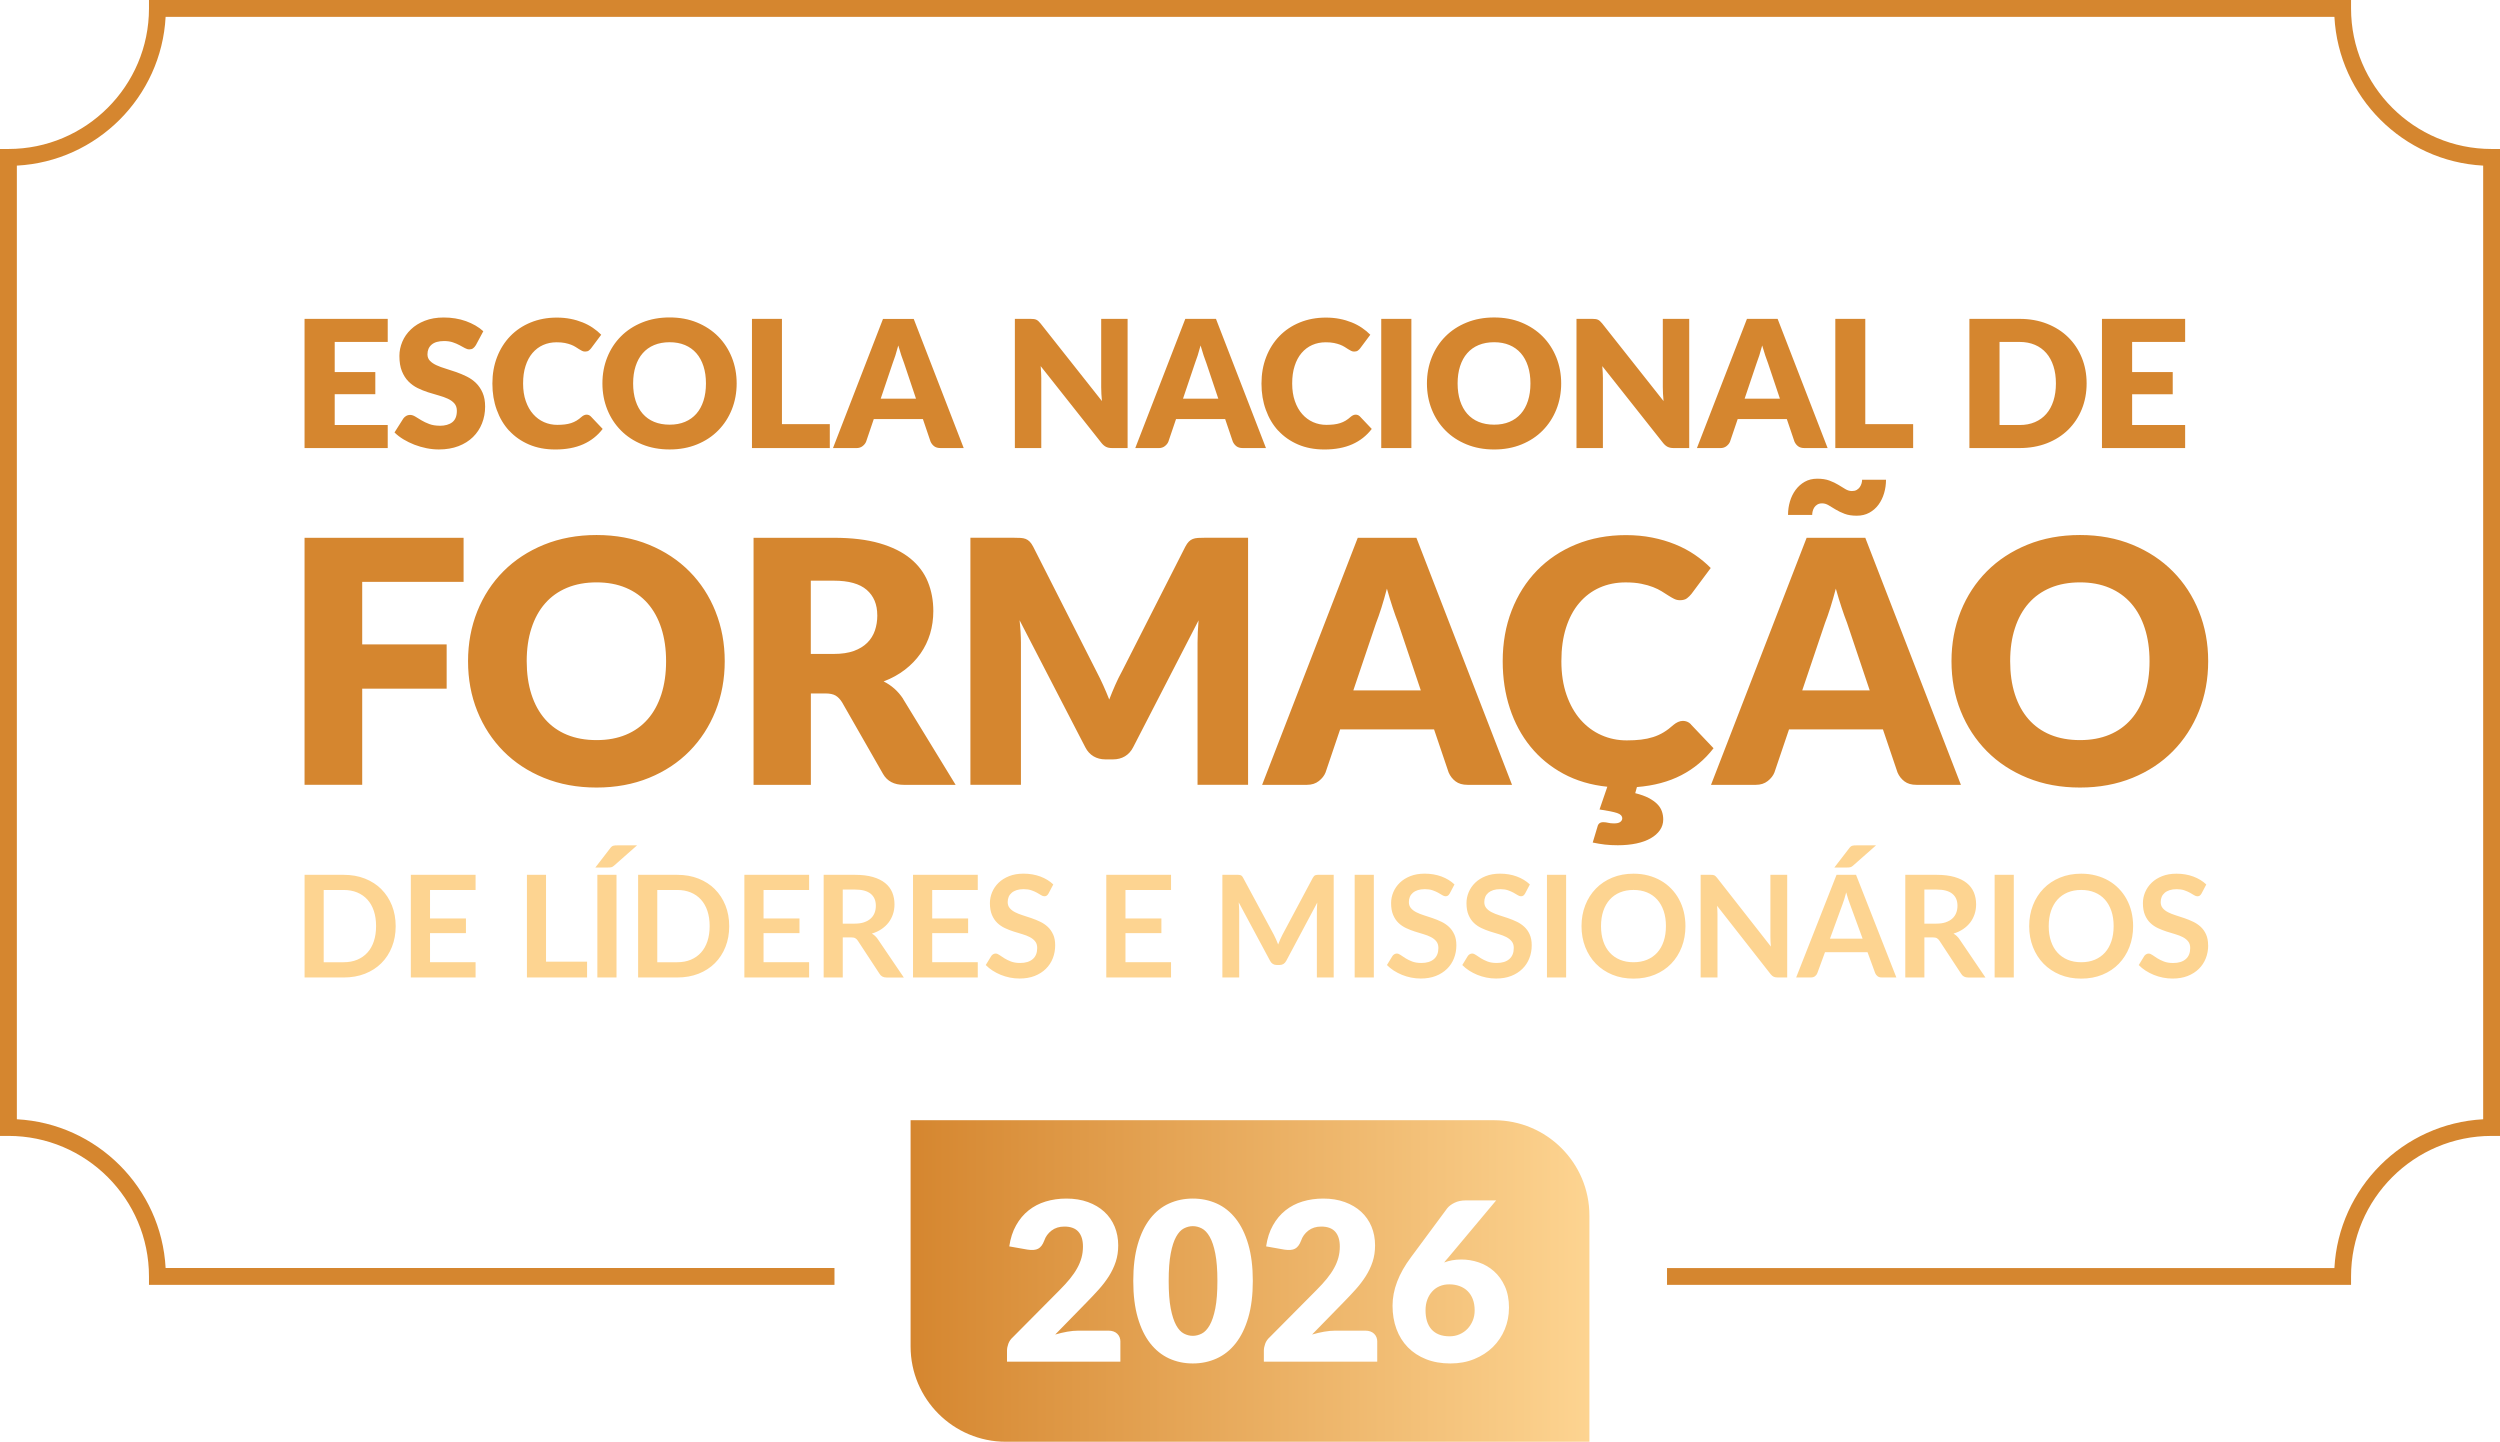
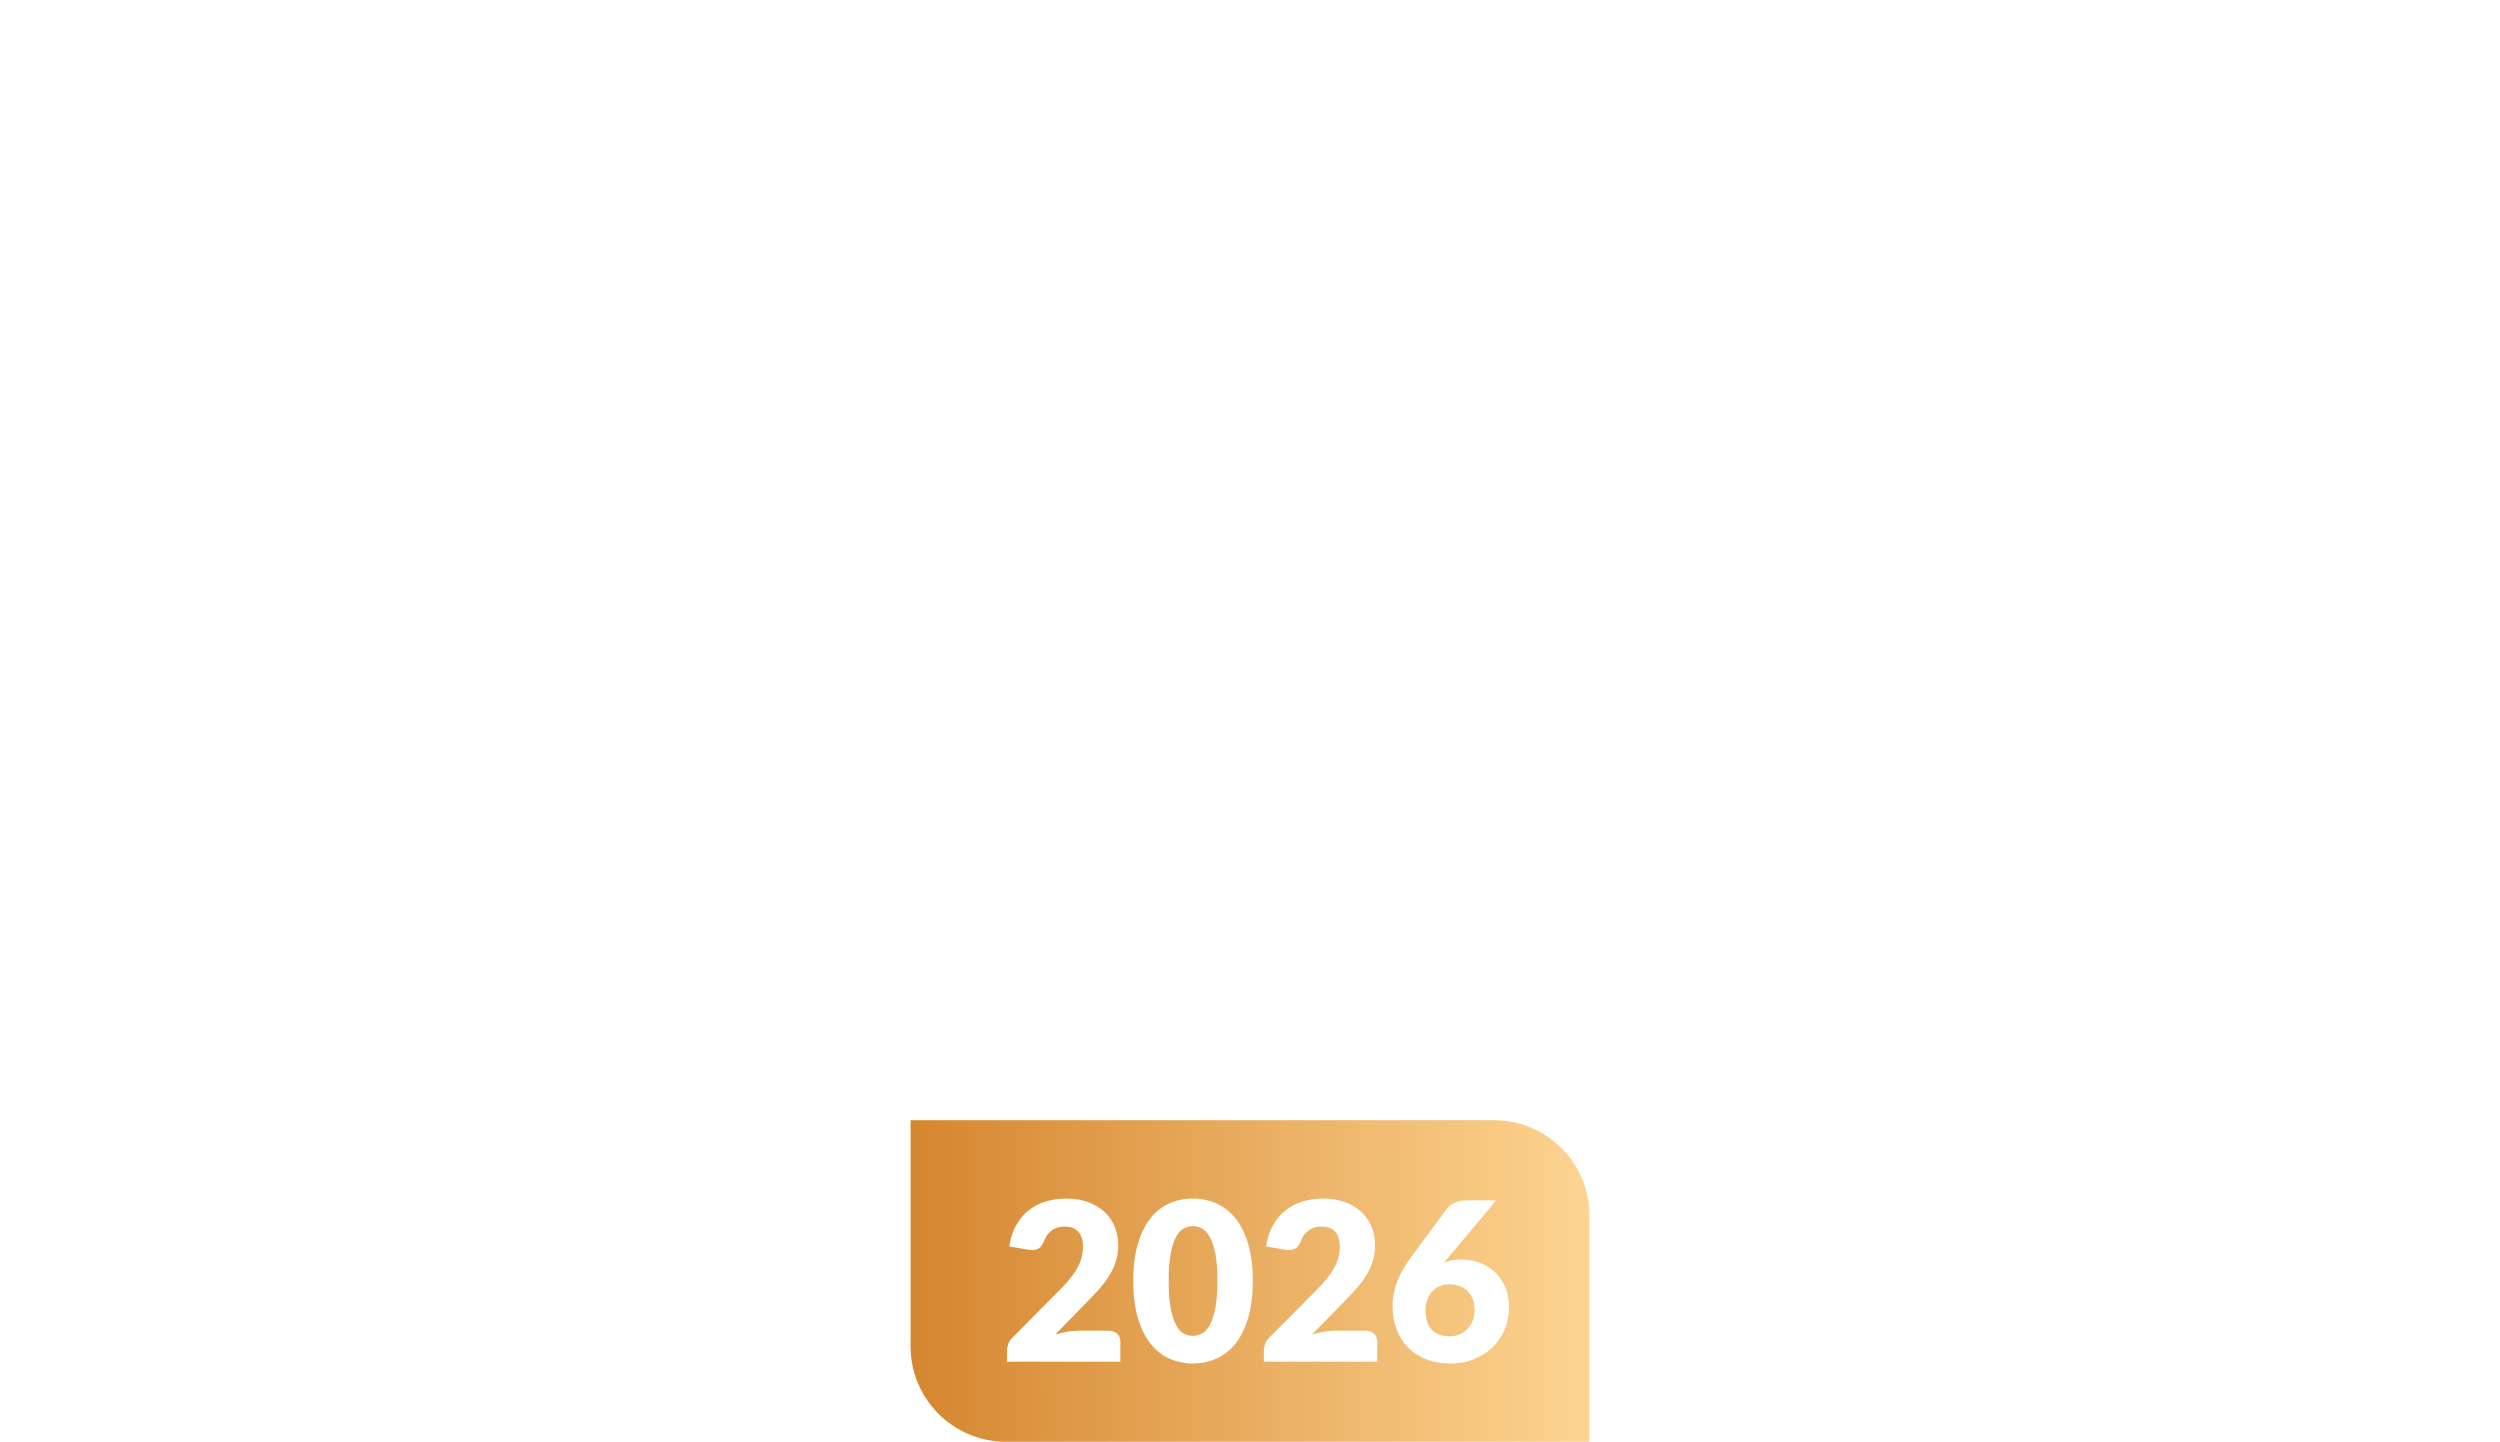
<svg xmlns="http://www.w3.org/2000/svg" xmlns:xlink="http://www.w3.org/1999/xlink" id="Camada_2" data-name="Camada 2" viewBox="0 0 785.67 453.1">
  <defs>
    <style>      .cls-1 {        fill: url(#Gradiente_sem_nome_5);        fill-rule: evenodd;      }      .cls-2 {        fill: #d5862f;      }      .cls-3 {        fill: #fdd491;      }      .cls-4 {        fill: url(#Gradiente_sem_nome_5-2);      }    </style>
    <linearGradient id="Gradiente_sem_nome_5" data-name="Gradiente sem nome 5" x1="286.17" y1="402.58" x2="499.5" y2="402.58" gradientUnits="userSpaceOnUse">
      <stop offset="0" stop-color="#d5862f" />
      <stop offset="1" stop-color="#fdd491" />
    </linearGradient>
    <linearGradient id="Gradiente_sem_nome_5-2" data-name="Gradiente sem nome 5" x1="840.88" y1="201.9" x2="1172.59" y2="201.9" xlink:href="#Gradiente_sem_nome_5" />
  </defs>
  <g id="Camada_1-2" data-name="Camada 1">
    <g>
      <path class="cls-1" d="M462.87,408.34c.38,1.02.57,2.18.57,3.48,0,1.16-.2,2.23-.61,3.22-.41.99-.96,1.84-1.65,2.57-.7.73-1.52,1.3-2.49,1.72-.96.42-2,.63-3.11.63-1.3,0-2.42-.19-3.37-.57-.95-.38-1.74-.93-2.37-1.65-.63-.72-1.09-1.58-1.39-2.57-.3-1-.45-2.12-.45-3.37s.19-2.38.56-3.37c.37-1,.89-1.86,1.55-2.58.66-.72,1.44-1.27,2.35-1.65.9-.38,1.9-.57,2.99-.57,1.21,0,2.3.19,3.29.56.99.37,1.83.9,2.52,1.6.7.7,1.24,1.55,1.62,2.57ZM380.17,388.68c-.73-1.28-1.56-2.15-2.49-2.63-.93-.48-1.87-.71-2.82-.71s-1.88.24-2.8.71-1.73,1.35-2.44,2.63c-.71,1.28-1.28,3.03-1.7,5.27-.43,2.24-.64,5.11-.64,8.61s.21,6.4.64,8.63c.43,2.23,1,3.98,1.7,5.27.71,1.29,1.52,2.17,2.44,2.64.92.48,1.85.71,2.8.71s1.89-.24,2.82-.71c.93-.47,1.76-1.36,2.49-2.64.73-1.29,1.32-3.04,1.76-5.27.44-2.23.66-5.1.66-8.63s-.22-6.37-.66-8.61c-.44-2.24-1.03-4-1.76-5.27ZM499.5,382.01v71.09h-183.37c-16.54,0-29.96-13.41-29.96-29.96v-71.09h183.37c16.55,0,29.96,13.41,29.96,29.96ZM352.11,421.66c0-1.04-.34-1.88-1.01-2.52-.67-.64-1.59-.96-2.75-.96h-9.46c-1.09,0-2.26.11-3.5.33-1.24.22-2.5.52-3.77.89l9.92-10.16c1.35-1.37,2.61-2.72,3.81-4.05,1.19-1.33,2.24-2.71,3.15-4.14.9-1.43,1.62-2.93,2.14-4.51.52-1.58.78-3.29.78-5.15,0-2.16-.38-4.13-1.13-5.93-.75-1.8-1.84-3.35-3.25-4.65-1.42-1.3-3.13-2.31-5.13-3.04-2.01-.73-4.26-1.1-6.77-1.1-2.32,0-4.49.31-6.51.92-2.02.61-3.81,1.55-5.38,2.8-1.57,1.25-2.88,2.82-3.93,4.7-1.06,1.88-1.77,4.08-2.14,6.61l5.71,1.01c1.46.23,2.59.14,3.37-.28.79-.42,1.43-1.26,1.91-2.54.42-1.25,1.18-2.3,2.28-3.15,1.1-.85,2.45-1.27,4.05-1.27,1.97,0,3.44.54,4.4,1.62.96,1.08,1.44,2.63,1.44,4.65,0,1.23-.15,2.39-.45,3.5-.3,1.1-.75,2.2-1.36,3.3-.6,1.1-1.37,2.22-2.3,3.36-.93,1.14-2.02,2.33-3.27,3.58l-14.61,14.72c-.7.63-1.18,1.32-1.46,2.09s-.42,1.49-.42,2.16v3.48h35.63v-6.26ZM393.72,402.56c0-4.43-.48-8.27-1.43-11.52-.95-3.25-2.27-5.94-3.95-8.07-1.68-2.13-3.68-3.72-5.98-4.75-2.31-1.03-4.81-1.55-7.5-1.55s-5.18.52-7.46,1.55c-2.28,1.03-4.26,2.61-5.93,4.75-1.67,2.13-2.97,4.83-3.91,8.07-.94,3.25-1.41,7.09-1.41,11.52s.47,8.27,1.41,11.52c.94,3.25,2.24,5.94,3.91,8.07,1.67,2.13,3.65,3.72,5.93,4.77,2.28,1.04,4.77,1.57,7.46,1.57s5.19-.52,7.5-1.57c2.31-1.04,4.3-2.63,5.98-4.77,1.68-2.13,3-4.82,3.95-8.07.95-3.25,1.43-7.09,1.43-11.52ZM432.83,421.66c0-1.04-.34-1.88-1.01-2.52-.67-.64-1.59-.96-2.75-.96h-9.46c-1.09,0-2.26.11-3.5.33-1.24.22-2.5.52-3.77.89l9.92-10.16c1.35-1.37,2.61-2.72,3.81-4.05,1.19-1.33,2.24-2.71,3.15-4.14.9-1.43,1.62-2.93,2.14-4.51.52-1.58.78-3.29.78-5.15,0-2.16-.38-4.13-1.13-5.93-.75-1.8-1.84-3.35-3.25-4.65-1.42-1.3-3.13-2.31-5.13-3.04-2.01-.73-4.26-1.1-6.77-1.1-2.32,0-4.49.31-6.51.92-2.02.61-3.81,1.55-5.38,2.8-1.57,1.25-2.88,2.82-3.93,4.7-1.06,1.88-1.77,4.08-2.14,6.61l5.71,1.01c1.46.23,2.59.14,3.37-.28.79-.42,1.43-1.26,1.91-2.54.42-1.25,1.18-2.3,2.28-3.15,1.1-.85,2.45-1.27,4.05-1.27,1.97,0,3.44.54,4.4,1.62.96,1.08,1.44,2.63,1.44,4.65,0,1.23-.15,2.39-.45,3.5-.3,1.1-.75,2.2-1.36,3.3-.6,1.1-1.37,2.22-2.3,3.36-.93,1.14-2.02,2.33-3.27,3.58l-14.61,14.72c-.7.63-1.18,1.32-1.46,2.09s-.42,1.49-.42,2.16v3.48h35.63v-6.26ZM474.23,411.02c0-2.6-.43-4.85-1.3-6.77-.87-1.91-2.01-3.5-3.43-4.75-1.42-1.25-3.02-2.18-4.8-2.78s-3.6-.9-5.43-.9c-1.02,0-1.98.08-2.87.24-.89.16-1.75.39-2.56.7.21-.25.42-.52.64-.78.22-.27.45-.53.68-.78l15.03-17.95h-9.6c-1.3,0-2.45.24-3.46.73-1.01.49-1.78,1.07-2.31,1.74l-11.41,15.41c-3.85,5.15-5.78,10.22-5.78,15.2,0,2.67.41,5.11,1.23,7.34.82,2.23,2.02,4.14,3.58,5.74,1.57,1.6,3.47,2.85,5.72,3.74,2.25.89,4.79,1.34,7.62,1.34s5.28-.46,7.55-1.39,4.22-2.19,5.83-3.77c1.61-1.59,2.86-3.44,3.74-5.57.88-2.12,1.32-4.37,1.32-6.73Z" />
      <g>
-         <path class="cls-2" d="M121.85,140.81h-26.14v-40.6h26.14v7.24h-16.66v9.47h12.76v6.97h-12.76v9.67h16.66v7.24ZM138.2,133.79c-1.26,0-2.36-.18-3.29-.53-.93-.35-1.75-.74-2.47-1.17s-1.36-.82-1.92-1.17c-.57-.35-1.13-.53-1.69-.53-.43,0-.82.11-1.18.32-.36.21-.65.48-.88.79l-2.79,4.4c.8.8,1.74,1.52,2.81,2.17,1.08.65,2.23,1.21,3.46,1.69,1.23.47,2.49.84,3.8,1.1,1.31.26,2.6.39,3.86.39,2.3,0,4.36-.35,6.17-1.04,1.81-.7,3.33-1.65,4.57-2.87,1.24-1.22,2.18-2.64,2.83-4.28.65-1.63.98-3.39.98-5.27,0-1.69-.26-3.13-.78-4.33-.52-1.2-1.2-2.21-2.05-3.05-.85-.84-1.81-1.52-2.9-2.06-1.09-.54-2.2-1.01-3.33-1.41-1.13-.4-2.24-.76-3.33-1.09-1.09-.32-2.05-.68-2.9-1.07-.85-.39-1.53-.85-2.05-1.39-.52-.54-.78-1.22-.78-2.03,0-1.28.43-2.3,1.3-3.05.86-.75,2.18-1.13,3.94-1.13,1.02,0,1.93.13,2.73.4.8.27,1.51.57,2.13.91.62.33,1.18.64,1.67.91.49.27.95.4,1.38.4.48,0,.88-.11,1.18-.33.31-.22.6-.56.88-1l2.34-4.37c-.72-.67-1.55-1.27-2.47-1.8-.92-.53-1.91-.98-2.97-1.37-1.06-.38-2.18-.67-3.36-.86-1.18-.2-2.39-.29-3.64-.29-2.23,0-4.21.34-5.94,1.02-1.73.68-3.19,1.58-4.37,2.72-1.19,1.13-2.09,2.42-2.7,3.87-.61,1.45-.92,2.94-.92,4.46,0,1.89.26,3.49.78,4.78s1.2,2.37,2.05,3.23c.85.86,1.81,1.56,2.88,2.09,1.08.53,2.18.97,3.32,1.34,1.13.36,2.24.69,3.32.99,1.08.3,2.04.64,2.88,1.03.84.39,1.53.88,2.05,1.48s.78,1.37.78,2.31c0,1.63-.47,2.83-1.42,3.58-.95.75-2.28,1.13-3.98,1.13ZM160.02,135.34c1.7,1.85,3.77,3.3,6.21,4.35,2.44,1.05,5.21,1.57,8.29,1.57,3.36,0,6.27-.54,8.74-1.63,2.46-1.09,4.51-2.7,6.14-4.83l-3.73-3.93c-.21-.2-.42-.35-.64-.43-.22-.08-.45-.13-.67-.13-.28,0-.55.06-.81.18-.26.12-.5.27-.72.46-.56.5-1.11.92-1.64,1.24-.54.33-1.12.58-1.73.78-.61.2-1.27.33-1.98.42-.71.08-1.49.13-2.34.13-1.49,0-2.88-.29-4.18-.86-1.3-.58-2.44-1.42-3.41-2.52-.98-1.1-1.75-2.47-2.31-4.08-.57-1.62-.85-3.46-.85-5.54s.25-3.9.77-5.5c.51-1.61,1.23-2.96,2.17-4.07.94-1.1,2.05-1.95,3.34-2.52,1.29-.58,2.72-.86,4.28-.86.98,0,1.84.07,2.58.22.73.15,1.37.33,1.92.54.55.21,1.02.45,1.42.7.4.25.77.48,1.1.7.33.21.65.39.95.54s.61.22.95.22c.5,0,.89-.11,1.17-.32.28-.21.52-.45.72-.71l3.18-4.26c-.76-.78-1.63-1.5-2.62-2.17-.98-.67-2.06-1.24-3.23-1.71-1.17-.47-2.43-.85-3.78-1.11-1.35-.27-2.78-.4-4.31-.4-2.99,0-5.73.51-8.22,1.53-2.49,1.02-4.63,2.45-6.41,4.29s-3.17,4.03-4.15,6.56c-.99,2.54-1.48,5.32-1.48,8.35s.45,5.73,1.37,8.26c.91,2.54,2.21,4.73,3.91,6.58ZM229.99,112.33c1.01,2.53,1.52,5.25,1.52,8.16s-.51,5.67-1.52,8.19c-1.01,2.53-2.44,4.72-4.28,6.59-1.84,1.87-4.05,3.33-6.65,4.39-2.59,1.06-5.47,1.59-8.62,1.59s-6.04-.53-8.64-1.59c-2.6-1.06-4.83-2.52-6.67-4.39-1.85-1.87-3.28-4.06-4.29-6.59-1.01-2.53-1.52-5.26-1.52-8.19s.51-5.67,1.52-8.19c1.01-2.53,2.44-4.72,4.29-6.58,1.85-1.86,4.07-3.32,6.67-4.37,2.6-1.06,5.48-1.59,8.64-1.59s6.03.53,8.62,1.6c2.59,1.07,4.81,2.53,6.65,4.39,1.84,1.86,3.26,4.05,4.28,6.58ZM221.86,120.5c0-2.01-.26-3.81-.78-5.42s-1.27-2.97-2.24-4.08c-.98-1.11-2.17-1.97-3.58-2.56-1.41-.59-3.02-.89-4.82-.89s-3.44.3-4.86.89c-1.42.59-2.62,1.45-3.59,2.56-.98,1.11-1.72,2.48-2.24,4.08-.52,1.61-.78,3.41-.78,5.42s.26,3.84.78,5.45c.52,1.61,1.27,2.97,2.24,4.08.98,1.11,2.17,1.96,3.59,2.55,1.42.58,3.04.88,4.86.88s3.41-.29,4.82-.88c1.41-.59,2.6-1.44,3.58-2.55.98-1.11,1.72-2.47,2.24-4.08.52-1.61.78-3.42.78-5.45ZM260.79,133.29h-15.05v-33.07h-9.42v40.6h24.46v-7.52ZM287.15,100.21l15.71,40.6h-7.3c-.82,0-1.48-.19-1.98-.57-.5-.38-.88-.87-1.14-1.46l-2.4-7.08h-15.44l-2.4,7.08c-.2.52-.57.99-1.1,1.41-.53.42-1.18.63-1.96.63h-7.36l15.72-40.6h9.64ZM287.87,125.29l-3.73-11.12c-.28-.71-.58-1.54-.89-2.49s-.63-1.99-.95-3.11c-.3,1.13-.6,2.18-.91,3.15-.31.97-.6,1.8-.88,2.51l-3.73,11.06h11.09ZM327.25,119.05c0-.59-.02-1.23-.06-1.91-.04-.68-.08-1.37-.14-2.08l19.14,24.19c.48.58.97.98,1.46,1.21.49.23,1.1.35,1.82.35h4.9v-40.6h-8.3v21.48c0,.65.02,1.34.06,2.08.04.73.09,1.49.17,2.27l-19.28-24.38c-.26-.32-.49-.57-.7-.75-.21-.19-.42-.33-.64-.43-.22-.1-.47-.17-.75-.21-.28-.04-.62-.06-1.03-.06h-4.96v40.6h8.3v-21.76ZM364.14,140.81h-7.36l15.72-40.6h9.64l15.71,40.6h-7.3c-.82,0-1.48-.19-1.98-.57-.5-.38-.88-.87-1.14-1.46l-2.4-7.08h-15.44l-2.4,7.08c-.2.52-.57.99-1.1,1.41-.53.42-1.18.63-1.96.63ZM371.78,125.29h11.09l-3.73-11.12c-.28-.71-.58-1.54-.89-2.49s-.63-1.99-.95-3.11c-.3,1.13-.6,2.18-.91,3.15-.31.97-.6,1.8-.88,2.51l-3.73,11.06ZM401.72,135.34c1.7,1.85,3.77,3.3,6.21,4.35,2.44,1.05,5.21,1.57,8.29,1.57,3.36,0,6.27-.54,8.74-1.63,2.46-1.09,4.51-2.7,6.14-4.83l-3.73-3.93c-.21-.2-.42-.35-.64-.43-.22-.08-.45-.13-.67-.13-.28,0-.55.06-.81.18-.26.12-.5.27-.72.46-.56.5-1.11.92-1.64,1.24-.54.33-1.12.58-1.73.78-.61.2-1.27.33-1.98.42-.71.08-1.49.13-2.34.13-1.49,0-2.88-.29-4.18-.86-1.3-.58-2.44-1.42-3.41-2.52-.98-1.1-1.75-2.47-2.31-4.08-.57-1.62-.85-3.46-.85-5.54s.25-3.9.77-5.5c.51-1.61,1.23-2.96,2.17-4.07.94-1.1,2.05-1.95,3.34-2.52,1.29-.58,2.72-.86,4.28-.86.98,0,1.84.07,2.58.22.73.15,1.37.33,1.92.54.55.21,1.02.45,1.42.7.4.25.77.48,1.1.7.33.21.65.39.95.54s.61.22.95.22c.5,0,.89-.11,1.17-.32.28-.21.52-.45.72-.71l3.18-4.26c-.76-.78-1.63-1.5-2.62-2.17-.98-.67-2.06-1.24-3.23-1.71-1.17-.47-2.43-.85-3.78-1.11-1.35-.27-2.78-.4-4.31-.4-2.99,0-5.73.51-8.22,1.53-2.49,1.02-4.63,2.45-6.41,4.29s-3.17,4.03-4.15,6.56c-.99,2.54-1.48,5.32-1.48,8.35s.45,5.73,1.37,8.26c.91,2.54,2.21,4.73,3.91,6.58ZM443.55,100.21h-9.47v40.6h9.47v-40.6ZM449.96,128.69c-1.01-2.53-1.52-5.26-1.52-8.19s.51-5.67,1.52-8.19c1.01-2.53,2.44-4.72,4.29-6.58,1.85-1.86,4.07-3.32,6.67-4.37,2.6-1.06,5.48-1.59,8.64-1.59s6.03.53,8.62,1.6c2.59,1.07,4.81,2.53,6.65,4.39,1.84,1.86,3.26,4.05,4.28,6.58,1.01,2.53,1.52,5.25,1.52,8.16s-.51,5.67-1.52,8.19c-1.01,2.53-2.44,4.72-4.28,6.59-1.84,1.87-4.05,3.33-6.65,4.39-2.59,1.06-5.47,1.59-8.62,1.59s-6.04-.53-8.64-1.59c-2.6-1.06-4.83-2.52-6.67-4.39-1.85-1.87-3.28-4.06-4.29-6.59ZM458.08,120.5c0,2.02.26,3.84.78,5.45.52,1.61,1.27,2.97,2.24,4.08.98,1.11,2.17,1.96,3.59,2.55,1.42.58,3.04.88,4.86.88s3.41-.29,4.82-.88c1.41-.59,2.6-1.44,3.58-2.55.98-1.11,1.72-2.47,2.24-4.08.52-1.61.78-3.42.78-5.45s-.26-3.81-.78-5.42-1.27-2.97-2.24-4.08c-.98-1.11-2.17-1.97-3.58-2.56-1.41-.59-3.02-.89-4.82-.89s-3.44.3-4.86.89c-1.42.59-2.62,1.45-3.59,2.56-.98,1.11-1.72,2.48-2.24,4.08-.52,1.61-.78,3.41-.78,5.42ZM503.75,119.05c0-.59-.02-1.23-.06-1.91-.04-.68-.08-1.37-.14-2.08l19.14,24.19c.48.58.97.98,1.46,1.21.49.23,1.1.35,1.82.35h4.9v-40.6h-8.3v21.48c0,.65.02,1.34.06,2.08.04.73.09,1.49.17,2.27l-19.28-24.38c-.26-.32-.49-.57-.7-.75-.21-.19-.42-.33-.64-.43-.22-.1-.47-.17-.75-.21-.28-.04-.62-.06-1.03-.06h-4.96v40.6h8.3v-21.76ZM540.65,140.81h-7.36l15.72-40.6h9.64l15.71,40.6h-7.3c-.82,0-1.48-.19-1.98-.57-.5-.38-.88-.87-1.14-1.46l-2.4-7.08h-15.44l-2.4,7.08c-.2.52-.57.99-1.1,1.41-.53.42-1.18.63-1.96.63ZM548.28,125.29h11.09l-3.73-11.12c-.28-.71-.58-1.54-.89-2.49s-.63-1.99-.95-3.11c-.3,1.13-.6,2.18-.91,3.15-.31.97-.6,1.8-.88,2.51l-3.73,11.06ZM601.25,133.29h-15.05v-33.07h-9.42v40.6h24.46v-7.52ZM634.69,140.81h-15.77v-40.6h15.77c3.16,0,6.03.51,8.62,1.53,2.59,1.02,4.81,2.43,6.65,4.24,1.84,1.8,3.26,3.94,4.28,6.42,1.01,2.48,1.52,5.18,1.52,8.09s-.51,5.64-1.52,8.12c-1.01,2.48-2.44,4.63-4.28,6.44-1.84,1.81-4.05,3.22-6.65,4.24-2.59,1.01-5.47,1.52-8.62,1.52ZM628.39,133.57h6.3c1.8,0,3.41-.3,4.82-.91,1.41-.6,2.61-1.47,3.58-2.59.98-1.12,1.72-2.49,2.24-4.11.52-1.62.78-3.44.78-5.46s-.26-3.82-.78-5.43c-.52-1.62-1.27-2.99-2.24-4.11-.98-1.12-2.17-1.99-3.58-2.59-1.41-.6-3.02-.91-4.82-.91h-6.3v26.11ZM686.72,133.57h-16.66v-9.67h12.76v-6.97h-12.76v-9.47h16.66v-7.24h-26.14v40.6h26.14v-7.24ZM95.71,246.64h18.12v-30.21h26.54v-13.91h-26.54v-19.66h31.86v-13.85h-49.98v77.64ZM224.86,192.19c1.94,4.83,2.9,10.04,2.9,15.61s-.97,10.84-2.9,15.67c-1.94,4.83-4.66,9.03-8.18,12.6s-7.75,6.37-12.71,8.39c-4.96,2.02-10.45,3.04-16.49,3.04s-11.55-1.01-16.52-3.04c-4.97-2.02-9.23-4.82-12.76-8.39-3.53-3.57-6.27-7.77-8.21-12.6-1.94-4.83-2.9-10.05-2.9-15.67s.97-10.83,2.9-15.67c1.94-4.83,4.67-9.02,8.21-12.58,3.53-3.55,7.79-6.34,12.76-8.37,4.97-2.02,10.48-3.04,16.52-3.04s11.54,1.02,16.49,3.06c4.96,2.04,9.19,4.84,12.71,8.39,3.52,3.55,6.24,7.74,8.18,12.57ZM209.33,207.8c0-3.84-.5-7.29-1.49-10.36-.99-3.07-2.42-5.67-4.29-7.81-1.87-2.13-4.15-3.77-6.85-4.9-2.7-1.14-5.77-1.71-9.22-1.71s-6.58.57-9.3,1.71c-2.72,1.14-5.01,2.77-6.87,4.9-1.87,2.13-3.3,4.73-4.29,7.81-1,3.07-1.49,6.53-1.49,10.36s.5,7.34,1.49,10.42c.99,3.07,2.42,5.67,4.29,7.81,1.87,2.13,4.16,3.76,6.87,4.88,2.72,1.12,5.82,1.68,9.3,1.68s6.52-.56,9.22-1.68c2.7-1.12,4.98-2.74,6.85-4.88,1.87-2.13,3.29-4.73,4.29-7.81.99-3.07,1.49-6.54,1.49-10.42ZM283.8,219.63l16.52,27.02h-16.3c-3.02,0-5.19-1.14-6.5-3.41l-12.89-22.54c-.6-.96-1.28-1.66-2.02-2.1-.75-.44-1.81-.67-3.2-.67h-4.58v28.72h-18.01v-77.64h25.26c5.61,0,10.4.58,14.36,1.73,3.96,1.15,7.19,2.76,9.7,4.82,2.5,2.06,4.32,4.49,5.46,7.3,1.14,2.81,1.71,5.86,1.71,9.17,0,2.52-.34,4.9-1.01,7.14-.68,2.24-1.68,4.31-3.01,6.21-1.33,1.9-2.97,3.6-4.9,5.09-1.94,1.49-4.17,2.72-6.69,3.68,1.21.6,2.33,1.36,3.36,2.26,1.03.91,1.95,1.98,2.77,3.22ZM275.7,193.36c0-3.41-1.11-6.07-3.33-7.99-2.22-1.92-5.66-2.88-10.31-2.88h-7.25v23.02h7.25c2.45,0,4.54-.31,6.26-.93,1.72-.62,3.13-1.48,4.24-2.58,1.1-1.1,1.9-2.39,2.4-3.86.5-1.47.75-3.06.75-4.77ZM376.43,169.06c-.59.04-1.11.14-1.57.32-.46.18-.88.45-1.25.83s-.74.9-1.09,1.57l-19.93,39.22c-.75,1.35-1.45,2.77-2.1,4.26-.66,1.49-1.29,3.02-1.89,4.58-.6-1.53-1.23-3.02-1.89-4.48-.66-1.46-1.34-2.86-2.05-4.21l-19.98-39.38c-.35-.67-.72-1.2-1.09-1.57s-.79-.65-1.25-.83c-.46-.18-.99-.28-1.57-.32-.59-.04-1.27-.05-2.05-.05h-13.75v77.64h15.88v-44.65c0-1.03-.04-2.16-.11-3.38-.07-1.23-.18-2.46-.32-3.7l20.67,39.96c.64,1.24,1.5,2.18,2.58,2.82,1.08.64,2.32.96,3.7.96h2.45c1.39,0,2.62-.32,3.7-.96,1.08-.64,1.94-1.58,2.58-2.82l20.57-39.91c-.21,2.52-.32,4.87-.32,7.03v44.65h15.88v-77.64h-13.75c-.78,0-1.47.02-2.05.05ZM445.13,169.01l30.05,77.64h-13.96c-1.56,0-2.82-.36-3.78-1.09-.96-.73-1.69-1.66-2.18-2.8l-4.58-13.53h-29.52l-4.58,13.53c-.39.99-1.09,1.89-2.1,2.69-1.01.8-2.26,1.2-3.76,1.2h-14.07l30.05-77.64h18.44ZM446.51,216.96l-7.14-21.26c-.53-1.35-1.1-2.94-1.7-4.77-.6-1.83-1.21-3.81-1.81-5.94-.57,2.17-1.15,4.17-1.73,6.02-.59,1.85-1.15,3.45-1.68,4.8l-7.14,21.15h21.21ZM531.41,227.62c-.39-.39-.8-.67-1.23-.83-.43-.16-.85-.24-1.28-.24-.53,0-1.05.12-1.55.35-.5.23-.96.52-1.39.88-1.07.96-2.11,1.75-3.14,2.37-1.03.62-2.13,1.12-3.3,1.49-1.17.37-2.43.64-3.78.8-1.35.16-2.84.24-4.48.24-2.84,0-5.51-.55-7.99-1.65-2.49-1.1-4.66-2.71-6.53-4.82-1.87-2.11-3.34-4.72-4.42-7.81-1.08-3.09-1.63-6.62-1.63-10.6s.49-7.45,1.46-10.52c.98-3.07,2.36-5.67,4.16-7.78,1.79-2.11,3.92-3.72,6.39-4.82,2.47-1.1,5.19-1.65,8.18-1.65,1.88,0,3.52.14,4.93.43,1.4.28,2.63.63,3.68,1.04,1.05.41,1.95.85,2.72,1.33.76.48,1.47.92,2.1,1.33.64.41,1.24.76,1.81,1.04.57.28,1.17.43,1.81.43.96,0,1.71-.2,2.24-.61.53-.41.99-.86,1.39-1.36l6.07-8.15c-1.46-1.49-3.13-2.88-5.01-4.16-1.88-1.28-3.94-2.37-6.18-3.28-2.24-.91-4.64-1.62-7.22-2.13-2.58-.51-5.32-.77-8.23-.77-5.72,0-10.96.98-15.72,2.93-4.76,1.95-8.84,4.69-12.26,8.21-3.41,3.52-6.06,7.7-7.94,12.55-1.88,4.85-2.82,10.17-2.82,15.96,0,5.29.75,10.21,2.24,14.76,1.49,4.55,3.65,8.56,6.47,12.04,2.82,3.48,6.27,6.32,10.34,8.53,4.07,2.2,8.68,3.57,13.83,4.1l-2.45,7.14c2.59.39,4.43.76,5.51,1.12,1.08.35,1.63.92,1.63,1.71,0,.39-.2.75-.59,1.07-.39.32-1.05.48-1.97.48-.75,0-1.37-.06-1.87-.19-.5-.12-1.01-.19-1.55-.19-.99,0-1.6.48-1.81,1.44l-1.49,4.96c1.35.28,2.64.5,3.86.64,1.23.14,2.57.21,4.02.21,2.13,0,4.08-.19,5.84-.56,1.76-.37,3.26-.92,4.5-1.63,1.24-.71,2.21-1.56,2.9-2.56.69-.99,1.04-2.11,1.04-3.36,0-.89-.14-1.74-.43-2.56-.28-.82-.76-1.57-1.44-2.26-.68-.69-1.57-1.33-2.69-1.92-1.12-.59-2.53-1.09-4.24-1.52l.53-1.92c5.33-.43,9.98-1.67,13.96-3.73,3.98-2.06,7.35-4.88,10.12-8.47l-7.14-7.51ZM586.2,169.01l30.05,77.64h-13.96c-1.56,0-2.82-.36-3.78-1.09-.96-.73-1.69-1.66-2.18-2.8l-4.58-13.53h-29.52l-4.58,13.53c-.39.99-1.09,1.89-2.1,2.69-1.01.8-2.26,1.2-3.76,1.2h-14.07l30.05-77.64h18.44ZM587.59,216.96l-7.14-21.26c-.53-1.35-1.1-2.94-1.7-4.77-.6-1.83-1.21-3.81-1.81-5.94-.57,2.17-1.15,4.17-1.73,6.02-.59,1.85-1.15,3.45-1.68,4.8l-7.14,21.15h21.21ZM567.18,151.4c-1.13.64-2.09,1.49-2.88,2.56-.79,1.07-1.38,2.28-1.78,3.64-.4,1.36-.6,2.77-.6,4.23h7.59c0-.37.05-.77.16-1.2.11-.43.28-.82.52-1.18.24-.36.56-.66.96-.9.4-.24.89-.36,1.48-.36.69,0,1.37.2,2.04.6.67.4,1.4.85,2.22,1.34.81.49,1.74.94,2.8,1.34,1.05.4,2.32.6,3.82.6s2.81-.31,3.96-.94c1.14-.63,2.1-1.46,2.88-2.52.77-1.05,1.36-2.26,1.76-3.62.4-1.36.6-2.77.6-4.23h-7.51c0,.37-.06.77-.18,1.18-.12.41-.31.8-.56,1.16-.25.36-.58.65-.98.88-.4.23-.89.34-1.48.34-.69,0-1.37-.2-2.04-.6-.67-.4-1.4-.85-2.2-1.34-.8-.49-1.73-.94-2.8-1.34-1.07-.4-2.34-.6-3.84-.6s-2.8.32-3.94.96ZM693.96,207.8c0,5.61-.97,10.84-2.9,15.67-1.94,4.83-4.66,9.03-8.18,12.6-3.52,3.57-7.75,6.37-12.71,8.39-4.96,2.02-10.45,3.04-16.49,3.04s-11.55-1.01-16.52-3.04c-4.97-2.02-9.23-4.82-12.76-8.39-3.53-3.57-6.27-7.77-8.21-12.6-1.94-4.83-2.9-10.05-2.9-15.67s.97-10.83,2.9-15.67c1.94-4.83,4.67-9.02,8.21-12.58,3.53-3.55,7.79-6.34,12.76-8.37,4.97-2.02,10.48-3.04,16.52-3.04s11.54,1.02,16.49,3.06c4.96,2.04,9.19,4.84,12.71,8.39,3.52,3.55,6.24,7.74,8.18,12.57,1.94,4.83,2.9,10.04,2.9,15.61ZM675.53,207.8c0-3.84-.5-7.29-1.49-10.36-.99-3.07-2.42-5.67-4.29-7.81-1.87-2.13-4.15-3.77-6.85-4.9-2.7-1.14-5.77-1.71-9.22-1.71s-6.58.57-9.3,1.71c-2.72,1.14-5.01,2.77-6.87,4.9-1.87,2.13-3.3,4.73-4.29,7.81-1,3.07-1.49,6.53-1.49,10.36s.5,7.34,1.49,10.42c.99,3.07,2.42,5.67,4.29,7.81,1.87,2.13,4.16,3.76,6.87,4.88,2.72,1.12,5.82,1.68,9.3,1.68s6.52-.56,9.22-1.68c2.7-1.12,4.98-2.74,6.85-4.88,1.87-2.13,3.29-4.73,4.29-7.81.99-3.07,1.49-6.54,1.49-10.42Z" />
-         <path class="cls-3" d="M119.85,279.44c-1.43-1.42-3.15-2.53-5.15-3.32-2.01-.8-4.24-1.19-6.69-1.19h-12.29v32.26h12.29c2.45,0,4.68-.39,6.69-1.18,2.01-.79,3.73-1.9,5.15-3.32,1.43-1.43,2.54-3.13,3.32-5.11.79-1.98,1.18-4.15,1.18-6.51s-.4-4.54-1.18-6.51c-.79-1.98-1.9-3.68-3.32-5.1ZM117.49,295.81c-.47,1.41-1.14,2.6-2.03,3.57-.88.97-1.96,1.72-3.21,2.24-1.26.52-2.67.78-4.25.78h-6.27v-22.71h6.27c1.58,0,2.99.26,4.25.78,1.26.52,2.33,1.27,3.21,2.24s1.56,2.16,2.03,3.57c.47,1.41.7,2.99.7,4.76s-.23,3.36-.7,4.76ZM129.11,274.92h20.35v4.77h-14.32v8.95h11.29v4.62h-11.29v9.12h14.32v4.8h-20.35v-32.26ZM171.61,302.23h12.89v4.95h-18.9v-32.26h6v27.3ZM187.73,274.92h6.02v32.26h-6.02v-32.26ZM194.07,265.67h6.13l-7.23,6.38c-.3.27-.58.43-.85.49-.27.06-.61.09-1.03.09h-3.99l4.66-6.05c.15-.21.3-.38.45-.5.15-.13.31-.22.49-.28.18-.06.38-.1.59-.11.22-.01.47-.02.77-.02ZM224.67,279.44c-1.43-1.42-3.15-2.53-5.15-3.32-2.01-.8-4.24-1.19-6.69-1.19h-12.29v32.26h12.29c2.45,0,4.69-.39,6.69-1.18,2.01-.79,3.73-1.9,5.15-3.32s2.54-3.13,3.32-5.11c.79-1.98,1.18-4.15,1.18-6.51s-.39-4.54-1.18-6.51c-.79-1.98-1.9-3.68-3.32-5.1ZM222.32,295.81c-.47,1.41-1.15,2.6-2.03,3.57-.88.97-1.96,1.72-3.21,2.24-1.26.52-2.67.78-4.25.78h-6.27v-22.71h6.27c1.58,0,2.99.26,4.25.78,1.26.52,2.33,1.27,3.21,2.24.88.97,1.56,2.16,2.03,3.57.47,1.41.7,2.99.7,4.76s-.23,3.36-.7,4.76ZM233.93,274.92h20.35v4.77h-14.32v8.95h11.29v4.62h-11.29v9.12h14.32v4.8h-20.35v-32.26ZM275.07,294.19c-.33-.3-.68-.57-1.07-.79,1.13-.34,2.14-.81,3.02-1.41.88-.59,1.63-1.29,2.23-2.07.6-.79,1.06-1.67,1.38-2.63.32-.97.48-1.99.48-3.08,0-1.37-.24-2.62-.71-3.76-.48-1.14-1.21-2.12-2.22-2.93-1-.82-2.29-1.45-3.86-1.91-1.57-.45-3.45-.68-5.63-.68h-9.84v32.26h6v-12.6h2.57c.59,0,1.04.08,1.35.25.3.16.58.44.84.83l6.78,10.33c.46.8,1.2,1.2,2.23,1.2h5.42l-8.08-11.91c-.27-.42-.56-.78-.89-1.08ZM271.56,289.85c-.84.28-1.82.42-2.96.42h-3.75v-10.71h3.84c2.22,0,3.86.44,4.94,1.32,1.08.88,1.62,2.13,1.62,3.77,0,.82-.13,1.57-.4,2.25-.27.68-.67,1.28-1.22,1.77-.54.5-1.24.89-2.07,1.17ZM286.93,274.92h20.35v4.77h-14.32v8.95h11.29v4.62h-11.29v9.12h14.32v4.8h-20.35v-32.26ZM330.97,293.66c.42.94.64,2.07.64,3.41,0,1.46-.25,2.82-.75,4.09-.5,1.27-1.23,2.38-2.19,3.32-.96.94-2.13,1.69-3.51,2.23-1.38.54-2.97.81-4.75.81-1.03,0-2.04-.1-3.03-.3-1-.2-1.95-.49-2.87-.86-.91-.37-1.77-.82-2.58-1.34-.8-.52-1.52-1.1-2.14-1.74l1.76-2.88c.15-.21.34-.38.58-.52.24-.14.49-.21.76-.21.37,0,.77.15,1.2.46.43.31.95.64,1.54,1.02.59.37,1.29.71,2.09,1.02.79.3,1.75.46,2.87.46,1.71,0,3.03-.4,3.97-1.22.94-.81,1.4-1.97,1.4-3.49,0-.85-.21-1.54-.64-2.07-.42-.54-.99-.98-1.68-1.35-.7-.36-1.49-.67-2.39-.93-.89-.25-1.8-.53-2.72-.83-.92-.3-1.83-.65-2.72-1.07-.89-.42-1.69-.96-2.39-1.63-.7-.67-1.26-1.51-1.68-2.51s-.64-2.24-.64-3.71c0-1.17.23-2.32.7-3.44.47-1.12,1.15-2.1,2.04-2.97.89-.86,1.99-1.55,3.3-2.07,1.31-.52,2.81-.78,4.51-.78,1.9,0,3.66.3,5.27.89,1.61.6,2.97,1.43,4.1,2.5l-1.49,2.83c-.18.31-.37.54-.57.68-.2.14-.45.21-.75.21-.31,0-.65-.12-1.02-.35-.36-.23-.8-.49-1.31-.77-.5-.28-1.1-.54-1.77-.77-.68-.23-1.48-.35-2.4-.35-.83,0-1.56.1-2.19.3-.62.2-1.15.48-1.57.84s-.74.78-.95,1.28c-.21.5-.31,1.04-.31,1.64,0,.76.21,1.39.64,1.9.42.51.99.94,1.68,1.29.7.36,1.49.68,2.39.96.89.28,1.81.58,2.74.9s1.85.69,2.74,1.12c.89.42,1.69.96,2.39,1.61.7.65,1.26,1.44,1.68,2.38ZM347.67,274.92h20.35v4.77h-14.32v8.95h11.29v4.62h-11.29v9.12h14.32v4.8h-20.35v-32.26ZM414.61,274.92h4.53v32.26h-5.29v-20.84c0-.83.05-1.73.13-2.7l-9.75,18.31c-.46.88-1.17,1.32-2.12,1.32h-.85c-.95,0-1.66-.44-2.12-1.32l-9.86-18.38c.04.49.08.97.11,1.45.03.48.05.91.05,1.32v20.84h-5.29v-32.26h4.53c.27,0,.5,0,.69.02.19.01.37.05.52.11.16.06.3.16.42.29.13.13.25.31.37.54l9.66,17.91c.25.48.49.97.7,1.47.21.51.43,1.03.64,1.56.21-.55.42-1.08.65-1.59.22-.51.46-1.01.71-1.48l9.53-17.87c.12-.22.25-.4.38-.54.13-.13.28-.23.43-.29.16-.06.33-.1.52-.11.19-.01.42-.02.69-.02ZM425.73,274.92h6.02v32.26h-6.02v-32.26ZM457.05,293.66c.42.94.64,2.07.64,3.41,0,1.46-.25,2.82-.75,4.09-.5,1.27-1.23,2.38-2.19,3.32-.96.94-2.13,1.69-3.51,2.23-1.38.54-2.97.81-4.75.81-1.03,0-2.04-.1-3.03-.3-1-.2-1.95-.49-2.87-.86-.91-.37-1.77-.82-2.58-1.34-.8-.52-1.52-1.1-2.14-1.74l1.76-2.88c.15-.21.34-.38.58-.52.24-.14.49-.21.76-.21.37,0,.77.15,1.2.46.43.31.95.64,1.54,1.02.59.37,1.29.71,2.09,1.02.79.3,1.75.46,2.87.46,1.71,0,3.03-.4,3.97-1.22.94-.81,1.4-1.97,1.4-3.49,0-.85-.21-1.54-.64-2.07-.42-.54-.99-.98-1.68-1.35-.7-.36-1.49-.67-2.39-.93-.89-.25-1.8-.53-2.72-.83-.92-.3-1.83-.65-2.72-1.07-.89-.42-1.69-.96-2.39-1.63-.7-.67-1.26-1.51-1.68-2.51-.42-1-.64-2.24-.64-3.71,0-1.17.23-2.32.7-3.44.47-1.12,1.15-2.1,2.04-2.97.89-.86,1.99-1.55,3.3-2.07,1.31-.52,2.81-.78,4.51-.78,1.9,0,3.66.3,5.27.89,1.61.6,2.97,1.43,4.1,2.5l-1.49,2.83c-.18.31-.37.54-.57.68s-.45.21-.75.21c-.31,0-.65-.12-1.02-.35-.36-.23-.8-.49-1.31-.77-.5-.28-1.1-.54-1.77-.77-.68-.23-1.48-.35-2.4-.35-.83,0-1.56.1-2.19.3-.62.2-1.15.48-1.57.84-.42.36-.74.78-.95,1.28-.21.5-.31,1.04-.31,1.64,0,.76.21,1.39.64,1.9.42.51.99.94,1.68,1.29.7.36,1.49.68,2.39.96.89.28,1.81.58,2.74.9s1.85.69,2.74,1.12c.89.42,1.69.96,2.39,1.61.7.65,1.26,1.44,1.68,2.38ZM480.73,293.66c.42.94.64,2.07.64,3.41,0,1.46-.25,2.82-.75,4.09-.5,1.27-1.23,2.38-2.19,3.32-.96.94-2.13,1.69-3.51,2.23-1.38.54-2.97.81-4.75.81-1.03,0-2.04-.1-3.03-.3-1-.2-1.95-.49-2.87-.86-.91-.37-1.77-.82-2.58-1.34-.8-.52-1.52-1.1-2.14-1.74l1.76-2.88c.15-.21.34-.38.58-.52.24-.14.49-.21.76-.21.37,0,.77.15,1.2.46.43.31.94.64,1.54,1.02.59.37,1.29.71,2.09,1.02.8.3,1.75.46,2.87.46,1.71,0,3.03-.4,3.97-1.22.94-.81,1.41-1.97,1.41-3.49,0-.85-.21-1.54-.64-2.07-.42-.54-.99-.98-1.68-1.35-.7-.36-1.49-.67-2.39-.93-.89-.25-1.8-.53-2.72-.83-.92-.3-1.83-.65-2.72-1.07-.89-.42-1.69-.96-2.39-1.63-.7-.67-1.26-1.51-1.68-2.51s-.64-2.24-.64-3.71c0-1.17.23-2.32.7-3.44.47-1.12,1.15-2.1,2.04-2.97.89-.86,1.99-1.55,3.3-2.07,1.31-.52,2.81-.78,4.51-.78,1.9,0,3.66.3,5.26.89,1.61.6,2.97,1.43,4.11,2.5l-1.49,2.83c-.18.31-.37.54-.57.68-.2.14-.45.21-.75.21s-.65-.12-1.01-.35c-.37-.23-.8-.49-1.31-.77-.51-.28-1.1-.54-1.77-.77-.68-.23-1.48-.35-2.4-.35-.83,0-1.56.1-2.19.3-.63.2-1.15.48-1.57.84-.42.36-.74.78-.95,1.28-.21.5-.31,1.04-.31,1.64,0,.76.21,1.39.64,1.9.42.51.99.94,1.68,1.29.7.36,1.49.68,2.39.96.89.28,1.81.58,2.74.9.94.32,1.85.69,2.74,1.12.89.42,1.69.96,2.39,1.61.7.65,1.26,1.44,1.68,2.38ZM486.16,274.92h6.02v32.26h-6.02v-32.26ZM527.64,282.58c-.67-1.22-1.48-2.32-2.44-3.31-.96-.99-2.04-1.83-3.25-2.52-1.2-.69-2.53-1.23-3.97-1.61-1.44-.38-2.98-.57-4.62-.57-2.44,0-4.66.41-6.67,1.24-2.01.83-3.73,1.97-5.16,3.45-1.43,1.47-2.55,3.22-3.33,5.23-.79,2.02-1.18,4.2-1.18,6.57s.39,4.55,1.18,6.57c.79,2.02,1.9,3.76,3.33,5.23,1.44,1.47,3.16,2.62,5.16,3.45,2.01.83,4.23,1.24,6.67,1.24s4.69-.41,6.69-1.24c2.01-.83,3.73-1.97,5.15-3.45,1.43-1.47,2.53-3.22,3.31-5.23.78-2.02,1.17-4.2,1.17-6.57,0-1.58-.18-3.08-.52-4.51-.35-1.43-.86-2.75-1.53-3.97ZM522.84,295.81c-.48,1.41-1.15,2.6-2.03,3.57-.88.97-1.95,1.72-3.2,2.24-1.26.52-2.67.78-4.25.78s-2.99-.26-4.25-.78c-1.26-.52-2.33-1.27-3.21-2.24-.88-.97-1.57-2.16-2.04-3.57-.48-1.41-.71-2.99-.71-4.76s.24-3.36.71-4.76c.48-1.41,1.16-2.6,2.04-3.58.88-.98,1.96-1.73,3.21-2.25,1.26-.52,2.67-.78,4.25-.78s2.99.26,4.25.78c1.26.52,2.32,1.27,3.2,2.25.88.98,1.55,2.18,2.03,3.58.48,1.41.71,2.99.71,4.76s-.24,3.36-.71,4.76ZM556.37,274.92h5.29v32.26h-3.08c-.48,0-.87-.08-1.19-.23-.32-.16-.63-.42-.93-.79l-16.84-21.5c.09.98.13,1.89.13,2.72v19.81h-5.29v-32.26h3.15c.25,0,.47.01.66.03.19.02.35.07.49.13.14.07.28.16.41.29.13.13.28.29.45.5l16.91,21.59c-.05-.52-.08-1.03-.11-1.54-.03-.51-.04-.97-.04-1.41v-19.61ZM580.47,272.63h-3.99l4.66-6.05c.15-.21.3-.38.45-.5.15-.13.31-.22.49-.28.18-.06.38-.1.59-.11.22-.01.47-.02.77-.02h6.13l-7.23,6.38c-.3.27-.58.43-.85.49-.27.06-.61.09-1.03.09ZM577.17,274.92l-12.69,32.26h4.69c.5,0,.93-.14,1.27-.42.34-.28.57-.59.69-.94l2.41-6.58h13.36l2.41,6.58c.16.39.41.71.74.97.33.26.75.39,1.27.39h4.64l-12.67-32.26h-6.11ZM575.1,295l3.9-10.69c.19-.49.39-1.07.6-1.73.21-.66.41-1.37.6-2.13.21.76.42,1.47.63,2.12.21.65.41,1.22.6,1.7l3.93,10.73h-10.26ZM614.99,294.19c-.33-.3-.68-.57-1.07-.79,1.13-.34,2.14-.81,3.02-1.41.88-.59,1.63-1.29,2.23-2.07.6-.79,1.06-1.67,1.38-2.63.32-.97.48-1.99.48-3.08,0-1.37-.24-2.62-.71-3.76-.48-1.14-1.21-2.12-2.22-2.93-1-.82-2.29-1.45-3.86-1.91-1.57-.45-3.45-.68-5.63-.68h-9.84v32.26h6v-12.6h2.57c.59,0,1.04.08,1.35.25s.58.44.84.83l6.78,10.33c.46.8,1.2,1.2,2.23,1.2h5.42l-8.08-11.91c-.27-.42-.56-.78-.89-1.08ZM611.48,289.85c-.84.28-1.82.42-2.96.42h-3.75v-10.71h3.84c2.22,0,3.86.44,4.94,1.32,1.08.88,1.62,2.13,1.62,3.77,0,.82-.13,1.57-.4,2.25-.27.68-.67,1.28-1.22,1.77-.54.5-1.24.89-2.07,1.17ZM626.85,274.92h6.02v32.26h-6.02v-32.26ZM668.33,282.58c-.67-1.22-1.48-2.32-2.44-3.31-.96-.99-2.04-1.83-3.25-2.52-1.2-.69-2.53-1.23-3.97-1.61-1.44-.38-2.98-.57-4.62-.57-2.44,0-4.66.41-6.67,1.24-2.01.83-3.73,1.97-5.16,3.45-1.43,1.47-2.55,3.22-3.33,5.23-.79,2.02-1.18,4.2-1.18,6.57s.39,4.55,1.18,6.57c.79,2.02,1.9,3.76,3.33,5.23,1.44,1.47,3.16,2.62,5.16,3.45,2.01.83,4.23,1.24,6.67,1.24s4.69-.41,6.69-1.24c2.01-.83,3.73-1.97,5.15-3.45s2.53-3.22,3.31-5.23c.78-2.02,1.17-4.2,1.17-6.57,0-1.58-.18-3.08-.52-4.51-.35-1.43-.86-2.75-1.53-3.97ZM663.54,295.81c-.48,1.41-1.15,2.6-2.03,3.57-.88.97-1.95,1.72-3.2,2.24-1.26.52-2.67.78-4.25.78s-2.99-.26-4.25-.78c-1.26-.52-2.33-1.27-3.21-2.24-.88-.97-1.57-2.16-2.04-3.57-.48-1.41-.71-2.99-.71-4.76s.24-3.36.71-4.76c.48-1.41,1.16-2.6,2.04-3.58.88-.98,1.96-1.73,3.21-2.25,1.26-.52,2.67-.78,4.25-.78s2.99.26,4.25.78c1.26.52,2.32,1.27,3.2,2.25.88.98,1.55,2.18,2.03,3.58.48,1.41.71,2.99.71,4.76s-.24,3.36-.71,4.76ZM693.96,297.08c0,1.46-.25,2.82-.75,4.09-.5,1.27-1.23,2.38-2.19,3.32-.96.94-2.13,1.69-3.51,2.23-1.38.54-2.97.81-4.75.81-1.03,0-2.04-.1-3.03-.3-1-.2-1.95-.49-2.87-.86-.91-.37-1.77-.82-2.58-1.34-.8-.52-1.52-1.1-2.14-1.74l1.76-2.88c.15-.21.34-.38.58-.52.24-.14.49-.21.76-.21.37,0,.77.15,1.2.46.43.31.95.64,1.54,1.02.59.37,1.29.71,2.09,1.02.79.3,1.75.46,2.87.46,1.71,0,3.03-.4,3.97-1.22.94-.81,1.4-1.97,1.4-3.49,0-.85-.21-1.54-.64-2.07-.42-.54-.99-.98-1.68-1.35-.7-.36-1.49-.67-2.39-.93-.89-.25-1.8-.53-2.72-.83-.92-.3-1.83-.65-2.72-1.07-.89-.42-1.69-.96-2.39-1.63-.7-.67-1.26-1.51-1.68-2.51s-.64-2.24-.64-3.71c0-1.17.23-2.32.7-3.44.47-1.12,1.15-2.1,2.04-2.97.89-.86,1.99-1.55,3.3-2.07,1.31-.52,2.81-.78,4.51-.78,1.9,0,3.66.3,5.27.89,1.61.6,2.97,1.43,4.1,2.5l-1.49,2.83c-.18.31-.37.54-.57.68-.2.14-.45.21-.75.21-.31,0-.65-.12-1.02-.35-.36-.23-.8-.49-1.31-.77-.5-.28-1.1-.54-1.77-.77-.68-.23-1.48-.35-2.4-.35-.83,0-1.56.1-2.19.3-.62.2-1.15.48-1.57.84-.42.36-.74.78-.95,1.28-.21.5-.31,1.04-.31,1.64,0,.76.21,1.39.64,1.9.42.51.99.94,1.68,1.29.7.36,1.49.68,2.39.96.89.28,1.81.58,2.74.9.94.32,1.85.69,2.74,1.12.89.42,1.69.96,2.39,1.61s1.26,1.44,1.68,2.38c.42.94.64,2.07.64,3.41Z" />
-       </g>
-       <path class="cls-4" d="M738.86,0v2.65c0,24.35,19.81,44.17,44.17,44.17h2.65v310.16h-2.65c-24.35,0-44.17,19.81-44.17,44.17v2.65h-214.97v-5.3h209.74c1.34-25.17,21.58-45.41,46.75-46.75V52.05c-25.17-1.34-45.41-21.58-46.75-46.75H52.05c-1.34,25.17-21.58,45.41-46.75,46.75v299.7c25.17,1.34,45.41,21.58,46.75,46.75h210.2v5.3H46.82v-2.65c0-24.35-19.81-44.17-44.17-44.17H0V46.82h2.65c24.35,0,44.17-19.81,44.17-44.17V0h692.04Z" />
+         </g>
    </g>
  </g>
</svg>